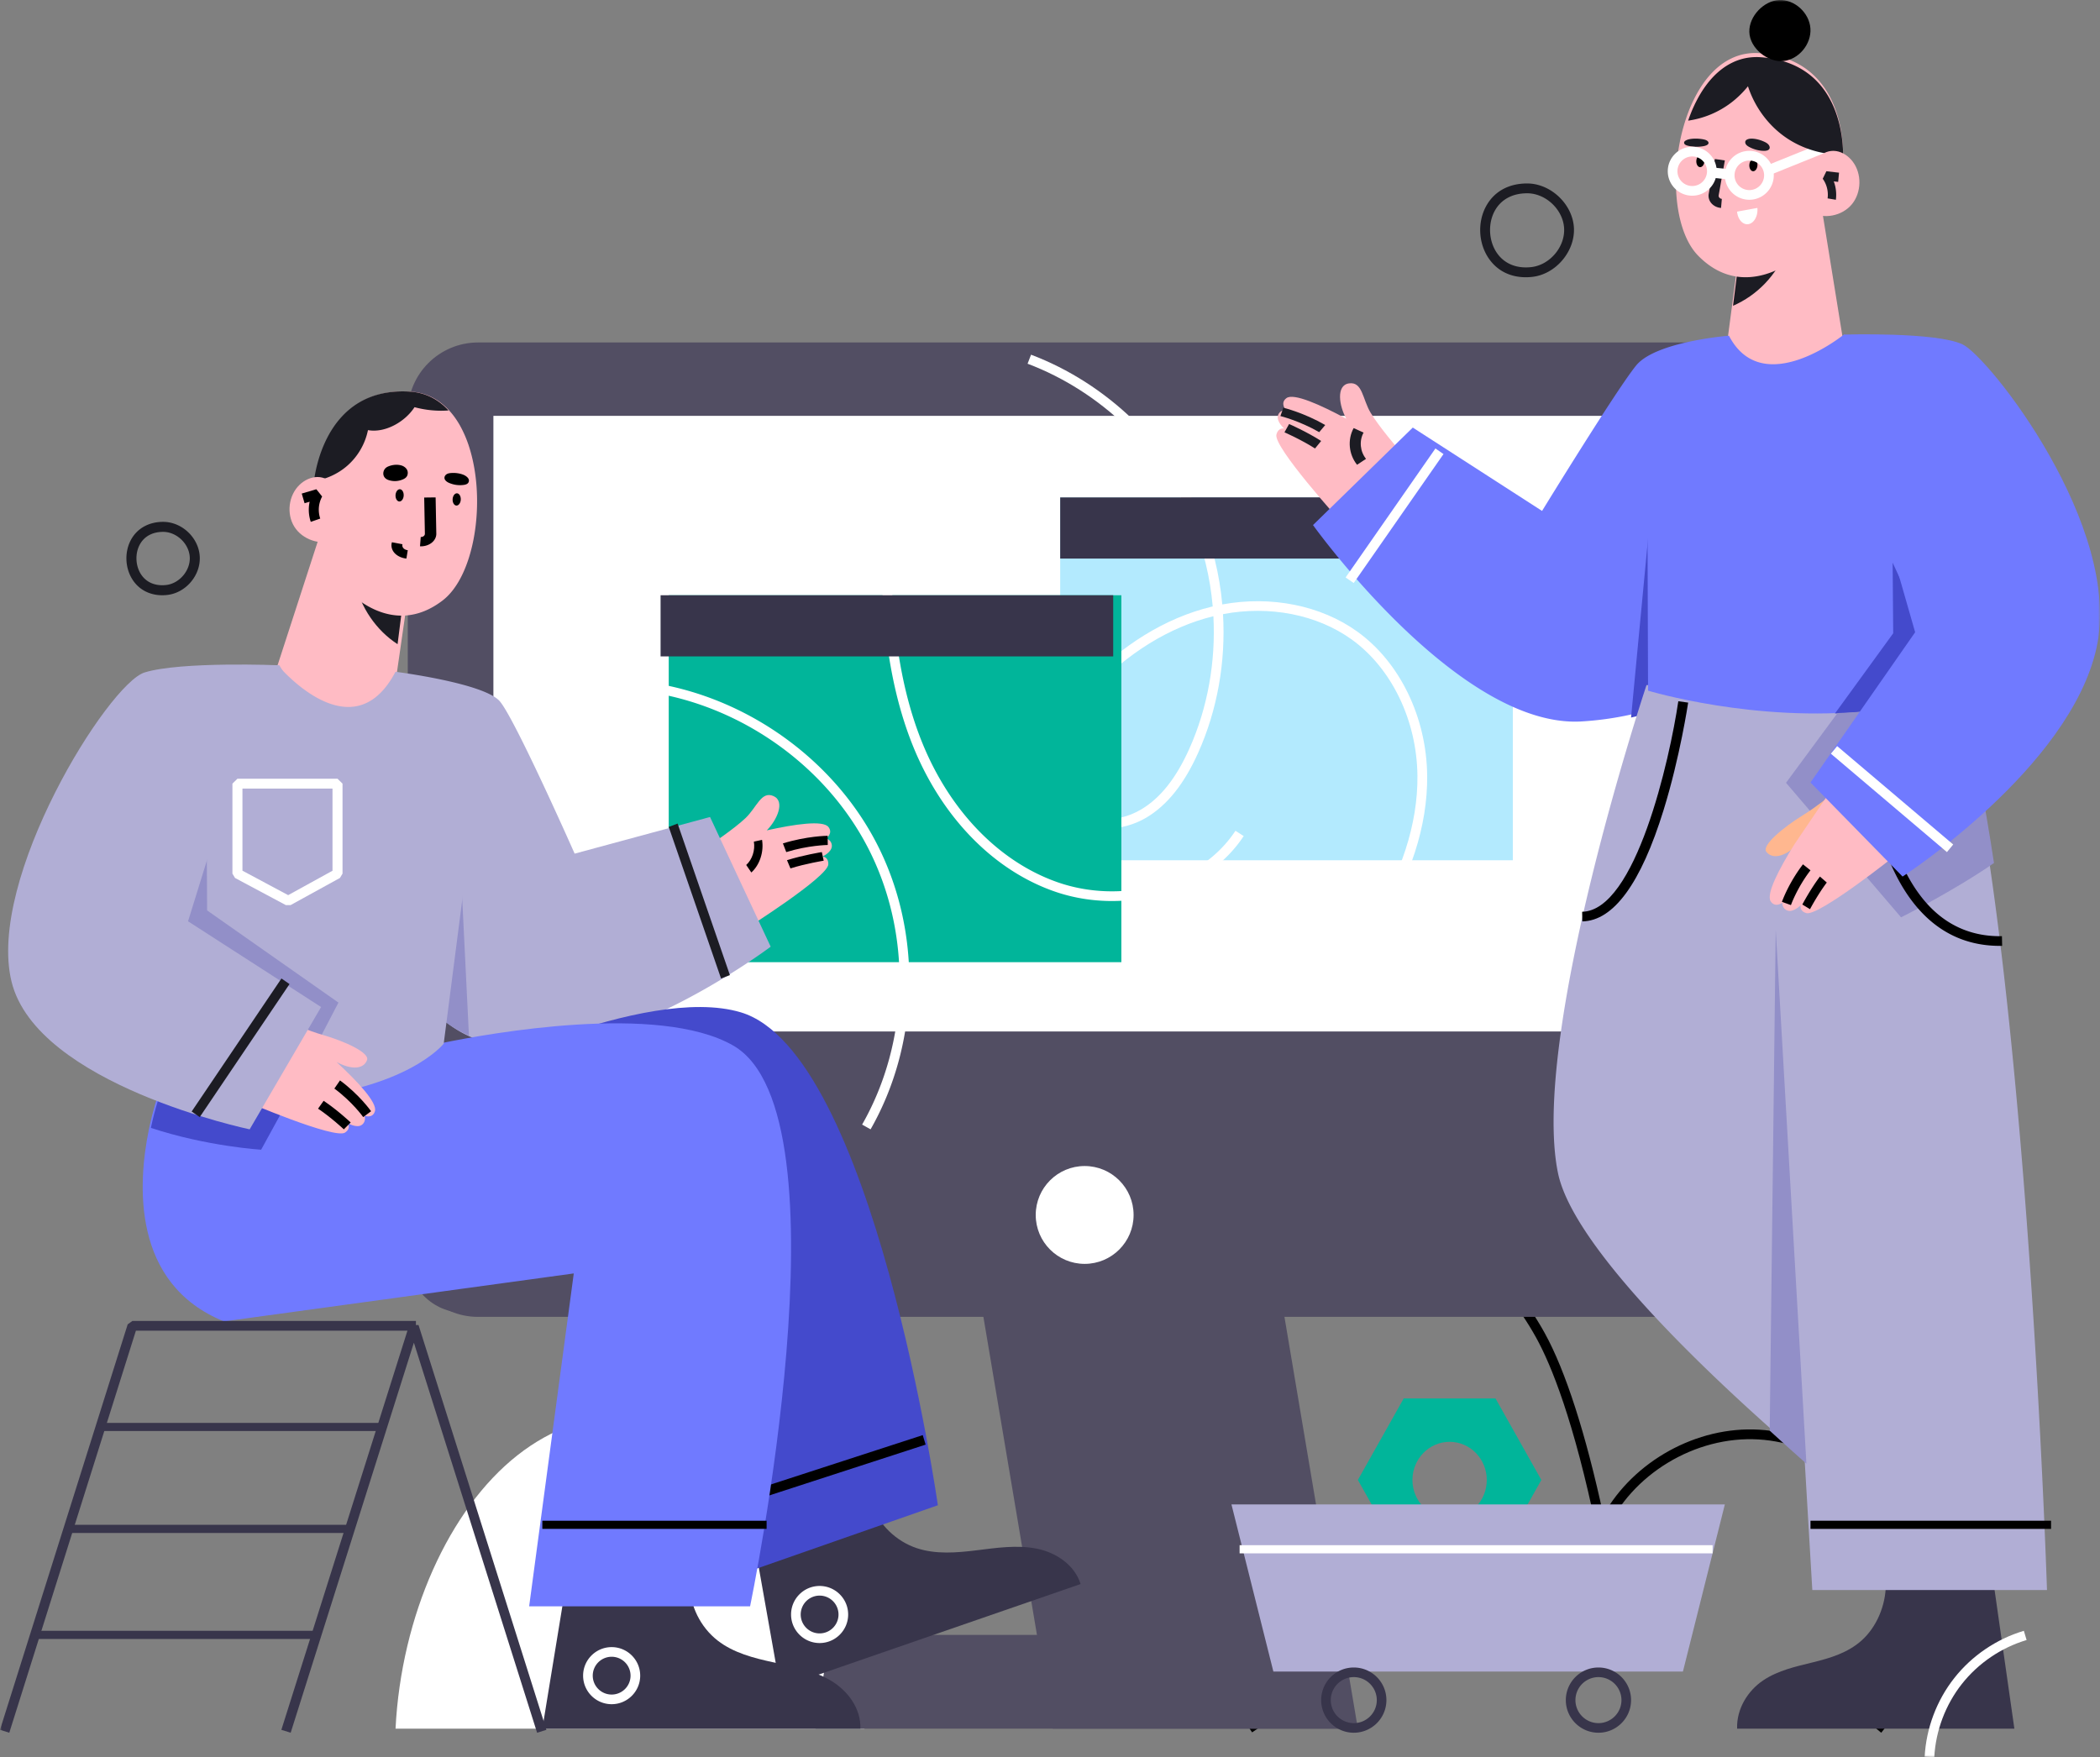
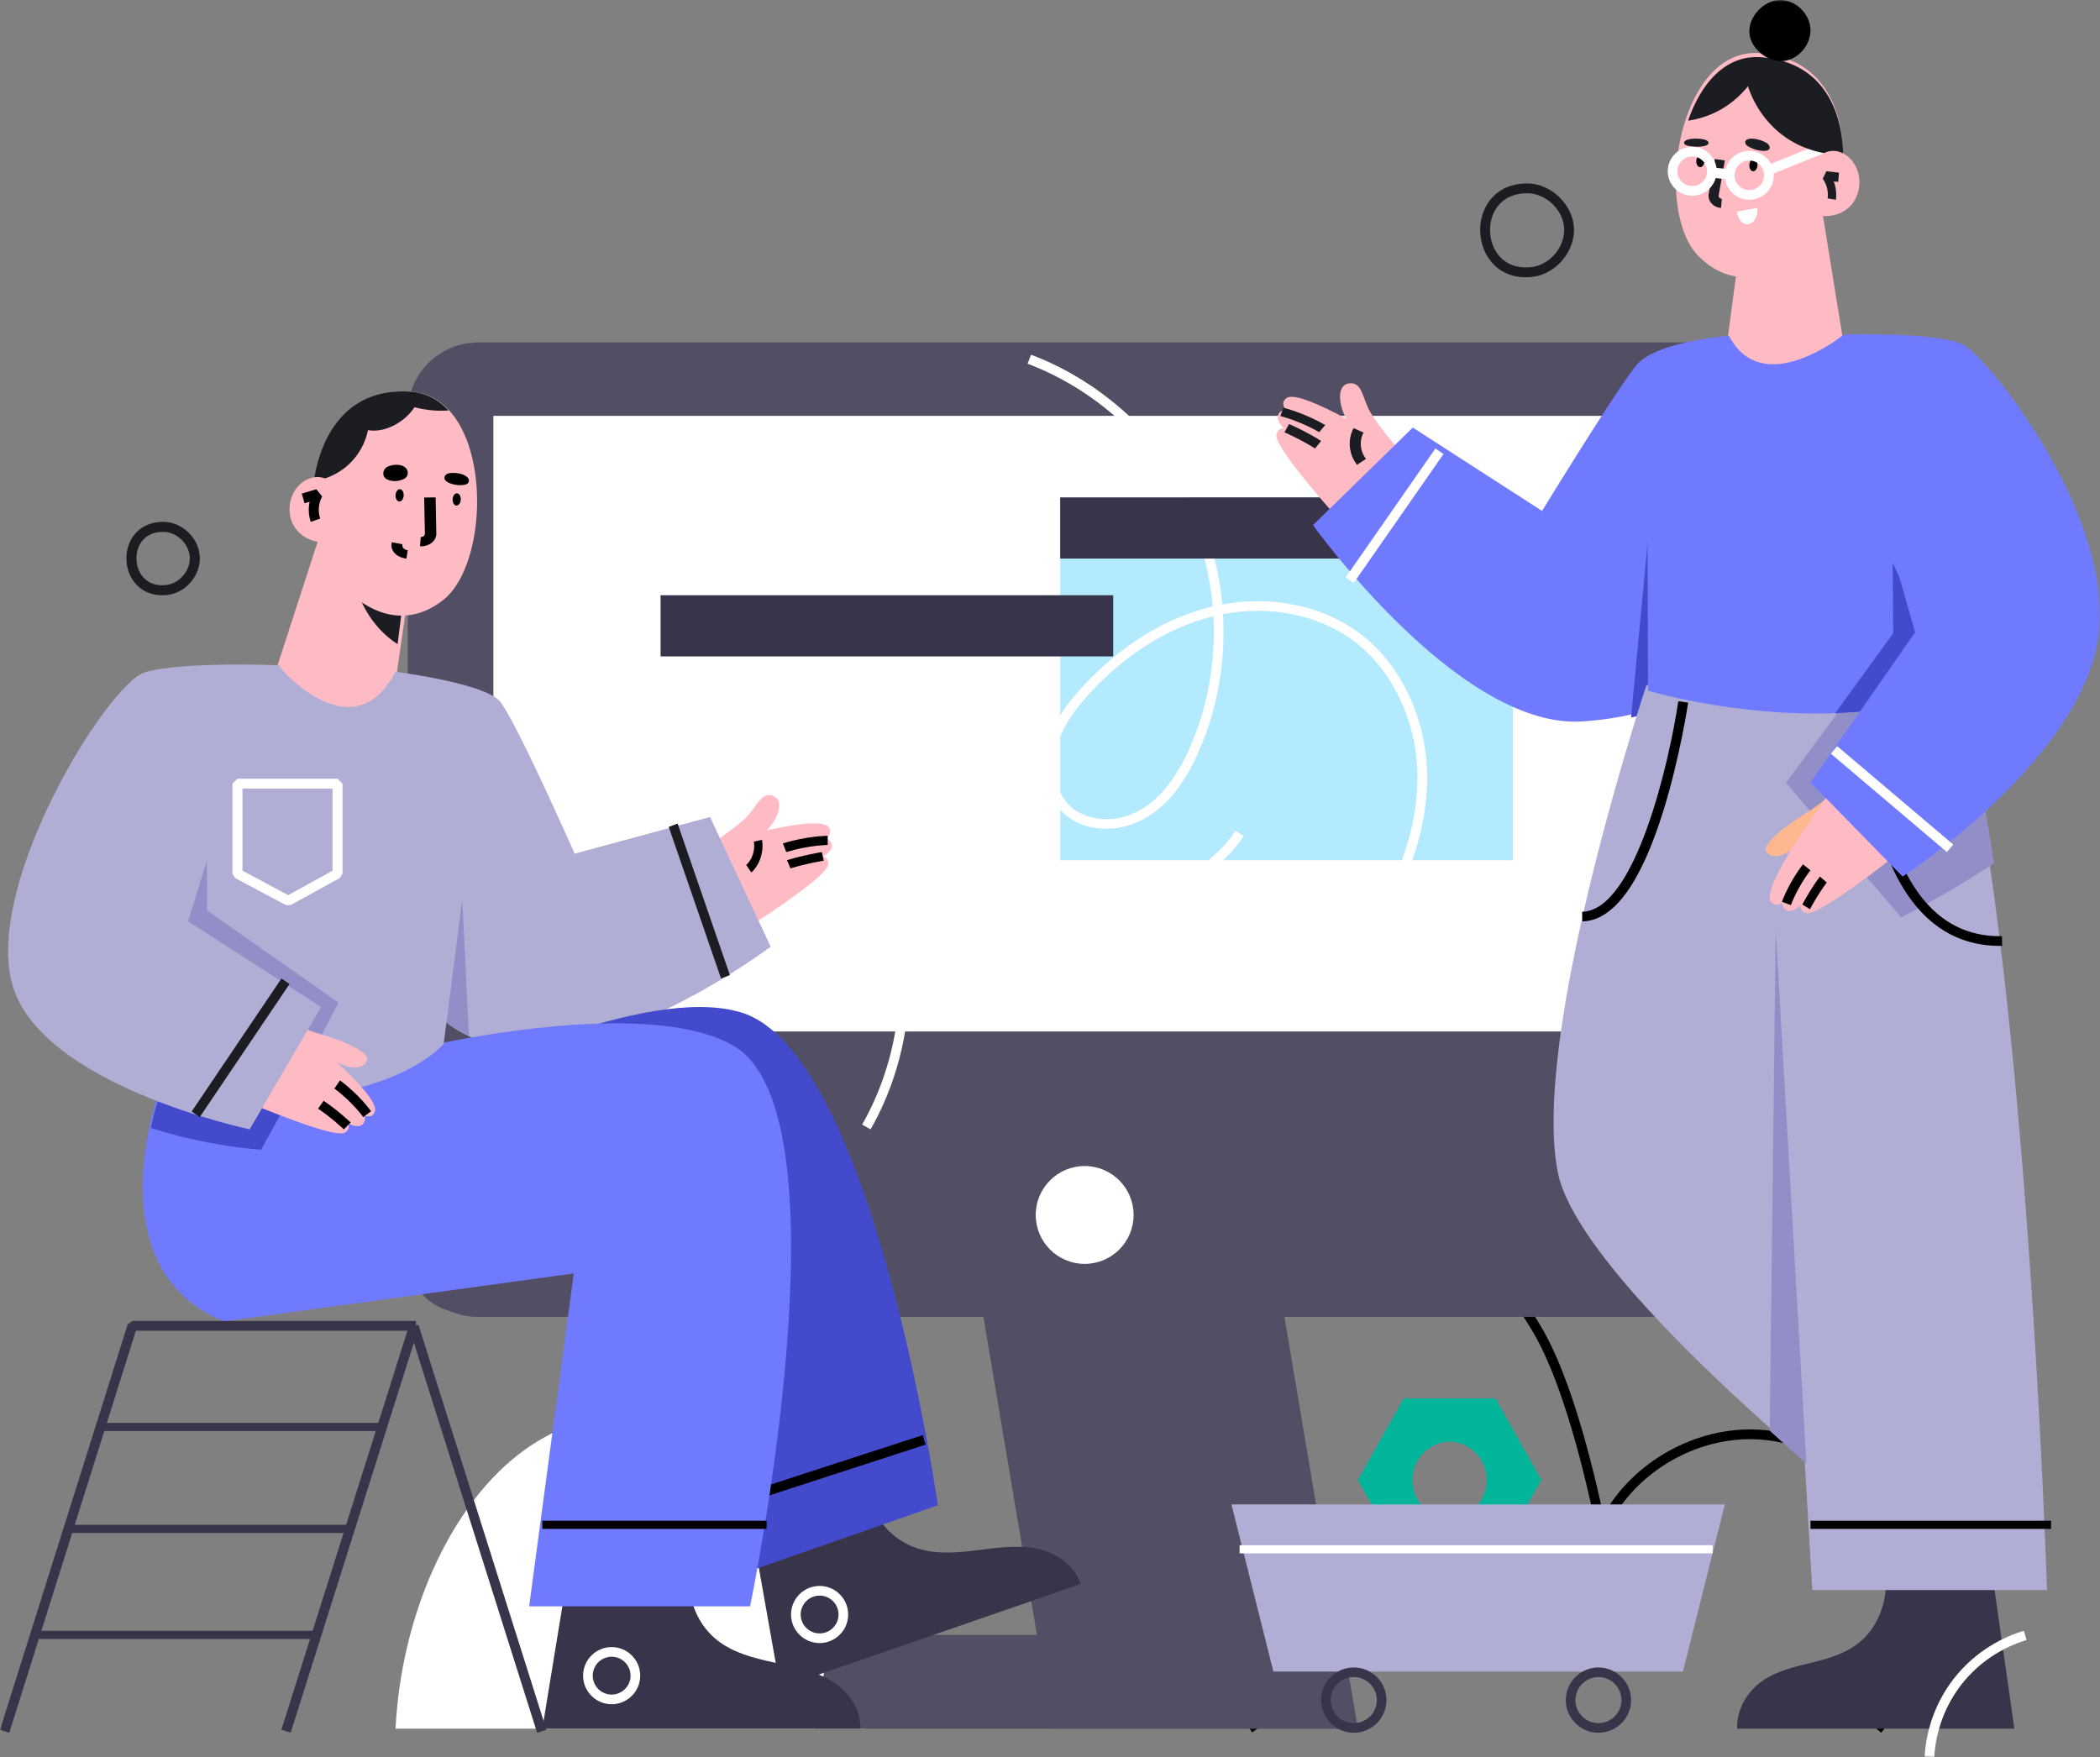
<svg xmlns="http://www.w3.org/2000/svg" xmlns:xlink="http://www.w3.org/1999/xlink" width="515" height="431" viewBox="0 0 515 431">
  <rect x="0" y="0" width="515" height="431" fill="#808080" stroke="none" />
  <defs>
    <path id="ky3iqc9zga" d="M0 431h515V0H0z" />
  </defs>
  <g fill="none" fill-rule="evenodd">
    <path fill="#FFF" d="M97 424c1.4-27.63 13.058-53.811 29.912-67.068 16.854-13.257 38.372-13.24 55.22.036C198.978 370.246 210.62 396.368 212 424" />
    <path fill="#000" d="M461.35 425l-1.843-1.522c9.904-12.126 12.81-29.867 7.237-44.15-5.69-14.573-20.293-25.375-35.51-26.268-15.537-.914-31.25 8.618-37.39 22.664l-2.258-.24c-5.61-27.069-11.171-40.695-14.849-47.356-8.816-15.97-22.716-26.903-37.173-29.235-17.2-2.786-36.393 6.786-46.671 23.261-9.075 14.546-11.82 34.25-7.525 54.057 3.904 18.01 12.827 31.256 23.157 46.594l.516.762-1.977 1.345-.51-.76c-10.47-15.544-19.513-28.97-23.514-47.43-4.427-20.416-1.573-40.77 7.833-55.844 5.087-8.155 12.608-15.075 21.18-19.49 9.063-4.665 18.706-6.348 27.892-4.864 15.173 2.45 29.708 13.83 38.876 30.44 5.107 9.252 10.065 24.653 14.387 44.676 7.362-13.199 22.857-21.873 38.166-20.975 8.016.47 15.869 3.408 22.703 8.492 6.778 5.042 11.924 11.714 14.886 19.297 5.971 15.299 2.984 33.569-7.613 46.546" />
    <path fill="#524E63" d="M415.746 323H117.254c-9.53 0-17.254-7.721-17.254-17.245V101.244C100 91.719 107.724 84 117.254 84h298.492C425.274 84 433 91.72 433 101.244v204.511c0 9.524-7.726 17.245-17.254 17.245" />
    <path fill="#524E63" d="M419.198 322H113.804C106.18 322 100 315.819 100 308.196V273h333v35.196c0 7.623-6.18 13.804-13.802 13.804" />
    <path fill="#FFF" d="M121 253h290V102H121zm157 45c0 6.629-5.374 12-12 12-6.629 0-12-5.371-12-12 0-6.627 5.371-12 12-12 6.626 0 12 5.373 12 12" />
    <path fill="#524E63" d="M332 424h-73.829l-3.854-22.898L241 322h73.828l13.32 79.102z" />
    <path fill="#524E63" d="M333 424H200l3.455-23h125.67z" />
    <path fill="#B3EAFE" d="M260 211h111v-89H260z" />
    <path fill="#FFF" d="M337.793 228l-2.008-1.285c7.86-12.07 11.95-24.676 11.823-36.45-.14-13.556-6.32-26.36-16.128-33.42-8.5-6.116-20.14-8.379-31.55-6.214.685 11.638-1.359 23.46-6.104 34.033-3.433 7.646-7.592 12.843-12.712 15.886-5.722 3.404-14.47 4.178-20.113-.925-4.219-3.817-5.874-10.417-4.219-16.816 1.634-6.306 5.972-11.47 9.096-14.803 9.19-9.812 19.963-16.442 31.16-19.171.12-.028.242-.059.365-.087-.622-7.14-2.309-14.174-5.066-20.747-7.357-17.53-22.433-32.03-40.337-38.788l.852-2.213c18.5 6.985 34.088 21.973 41.69 40.092 2.814 6.707 4.55 13.88 5.21 21.164 11.96-2.197 24.172.225 33.13 6.674 10.408 7.49 16.967 21.021 17.115 35.312.13 12.236-4.09 25.296-12.204 37.758m-40.223-76.856c-10.727 2.623-21.08 9.01-29.942 18.472-2.946 3.146-7.035 7.996-8.532 13.78-1.438 5.563-.058 11.245 3.517 14.48 3.618 3.273 10.713 4.546 17.272.646 4.684-2.787 8.533-7.635 11.758-14.82 4.543-10.118 6.523-21.42 5.927-32.558" />
    <mask id="xqex643b8b" fill="#fff">
      <use xlink:href="#ky3iqc9zga" />
    </mask>
    <path fill="#38354B" d="M260 137h111v-15H260z" mask="url(#xqex643b8b)" />
-     <path fill="#01B59A" d="M164 236h111v-90H164z" mask="url(#xqex643b8b)" />
    <path fill="#FFF" d="M272.701 221c-4.872 0-9.718-.803-14.244-2.398-15.021-5.292-27.655-18.371-34.664-35.885-6.543-16.356-7.612-34.297-7.793-49.69l2.408-.027c.179 15.176 1.225 32.846 7.625 48.841 6.75 16.876 18.865 29.457 33.233 34.52 7.68 2.707 16.332 2.992 24.368.806 8.29-2.253 15.16-7.012 19.344-13.398l2.022 1.294c-4.504 6.873-11.867 11.987-20.729 14.398a44.151 44.151 0 01-11.57 1.539M213.5 277l-2.077-1.165c5.768-10.1 8.94-21.817 9.177-33.885.237-12.068-2.477-23.9-7.846-34.211-5.367-10.314-13.521-19.362-23.579-26.164-10.06-6.802-21.529-11.03-33.175-12.223l.244-2.352c12.04 1.233 23.89 5.597 34.274 12.62 10.385 7.025 18.806 16.372 24.358 27.032 5.548 10.66 8.351 22.884 8.11 35.343-.244 12.461-3.524 24.564-9.486 35.005" mask="url(#xqex643b8b)" />
    <path fill="#38354B" d="M162 161h111v-15H162z" mask="url(#xqex643b8b)" />
    <path fill="#FFBBC4" d="M188.038 203.67c2.47-2.448 4.581-7.088 1.687-8.397-3.028-1.37-4.107 2.735-6.901 5.392-2.792 2.656-8.824 6.69-8.824 6.69L182.609 228s20.47-12.898 20.525-16.011c.035-1.863-1.406-1.909-1.406-1.909s2.227-1.05 2.271-2.541c.044-1.492-1.406-1.908-1.406-1.908s1.791-1.195.58-2.78c-1.323-1.732-8.323-.695-15.135.819" mask="url(#xqex643b8b)" />
    <path fill="#000" d="M192.822 209l-.822-2.131c5.833-1.805 10.768-1.867 10.974-1.869l.024 2.255c-.092 0-4.778.073-10.176 1.745zm10.176-1.745l-.011-1.128.013 1.128h-.002zM193.852 213l-.852-2.014c3.946-1.24 8.358-1.955 8.546-1.986l.454 2.108c-.046.005-4.403.713-8.148 1.892m-9.594 1L183 212.16c1.472-1.32 2.227-3.623 1.88-5.726l2.003-.434c.485 2.941-.57 6.155-2.625 8" mask="url(#xqex643b8b)" />
    <path fill="#FFBBC4" d="M99.671 174.118L84.21 182 66 169.558 79.162 129l13.643 11.438 7.195 6.035-1.667 11.575-.999 6.94z" mask="url(#xqex643b8b)" />
    <path fill="#1C1C23" d="M92.533 140L99 146.166 97.501 158c-5.163-3.324-9.14-9.002-10.501-15.5 1.895-.835 3.678-1.667 5.533-2.5" mask="url(#xqex643b8b)" />
    <path fill="#FFBBC4" d="M108.578 147.258c-12.867 9.91-23.902-3.001-23.902-3.001l-6.68-21.654-.277-.908-.333-1.093L77 119.34l.014-.18.008-.075c.013-.118.026-.27.051-.464l.043-.326a31.9 31.9 0 01.469-2.753c.768-3.589 2.508-9.034 6.365-13.258 3.529-3.873 8.826-6.73 16.78-6.226 3.882.253 7.024 1.984 9.475 4.678a18.028 18.028 0 011.457 1.822c.4.57.772 1.159 1.125 1.78.039.07.081.142.116.215a28.123 28.123 0 011.712 3.783c.01.032.019.053.028.08.074.2.143.397.214.595.347 1.026.653 2.094.918 3.19 3.09 12.767.206 29.347-7.197 35.057" mask="url(#xqex643b8b)" />
    <path fill="#000" d="M103.238 134c-.08 0-.159-.002-.238-.006l.18-2.282c.272.015.525-.064.722-.217a.708.708 0 00.297-.58l-.17-8.88 2.802-.035.168 8.88c.019.856-.407 1.683-1.165 2.272-.7.544-1.635.848-2.596.848m-4.242-12.433c-.047.829-.533 1.467-1.084 1.432-.55-.039-.956-.741-.908-1.568.05-.829.536-1.468 1.085-1.43.55.037.956.74.907 1.566m14 1c-.049.829-.533 1.467-1.086 1.432-.549-.039-.955-.741-.906-1.568.049-.829.535-1.468 1.084-1.43.55.037.957.74.908 1.566M99.665 137c-1.168-.113-2.262-.632-2.93-1.384-.668-.752-.898-1.73-.619-2.616l2.585.491c-.1.319-.013.686.226.957.24.273.65.465 1.073.507L99.665 137zm-4.297-22.653c-.34.127-.681.3-.95.623-.27.322-.458.822-.41 1.323.078.824.71 1.263 1.276 1.452 1.207.406 2.492.325 3.674-.232.417-.199.868-.524.997-1.128.3-1.406-.974-2.061-1.492-2.212-1.01-.294-2.106-.198-3.095.174m15.205 1.679c-.352.03-.71.088-1.014.272-.304.182-.55.504-.559.867-.017.602.563 1.03 1.099 1.266a6.768 6.768 0 003.681.499c.436-.067.92-.217 1.116-.624.46-.947-.73-1.644-1.228-1.845-.971-.392-2.07-.522-3.095-.435" mask="url(#xqex643b8b)" />
    <path fill="#B1AED5" d="M189 232.201s-45.846 34.646-73.804 22.036a26.97 26.97 0 01-5.824-3.556c-5.157-4.114-9.352-10.5-12.031-19.863L68 163s18.273 22.172 28.995 1.77c0 0 21.791 2.767 25.595 7.261 3.804 4.497 18.335 37.348 18.335 37.348l33.204-8.99L189 232.2z" mask="url(#xqex643b8b)" />
    <path fill="#928FC8" d="M115 254a28.25 28.25 0 01-6-3.51l4.283-31.49L115 254z" mask="url(#xqex643b8b)" />
    <path fill="#38354B" d="M185 378.36l6.325 35.64L265 388.53c-1.44-4.667-6-7.762-10.838-8.698-4.836-.935-9.819-.174-14.712.427-4.89.6-9.974 1.023-14.642-.538-5.054-1.69-9.24-5.75-11.044-10.721" mask="url(#xqex643b8b)" />
    <path fill="#444ACC" d="M162.506 306.293L179.11 387 230 369.205s-15.859-111.218-48.339-120.908C158.093 241.267 111 265.103 111 265.103" mask="url(#xqex643b8b)" />
    <path fill="#000" d="M175.708 371l-.708-2.328L226.291 352l.709 2.332z" mask="url(#xqex643b8b)" />
    <path fill="#38354B" d="M138.893 388L133 424h77.992c.194-4.913-3.08-9.36-7.331-11.843-4.255-2.482-9.209-3.395-14.025-4.433-4.811-1.037-9.752-2.31-13.639-5.332-4.205-3.27-6.802-8.513-6.85-13.835" mask="url(#xqex643b8b)" />
    <path fill="#707AFF" d="M183.947 394h-54.18l10.943-81.656-85.782 11.764c-22.705-9.196-21.122-33.842-18.43-46.99 1.053-5.156 2.279-8.544 2.279-8.544l30.116-5.468 5.217-.949 31.347-5.693s1.054-.245 2.925-.63c11.387-2.343 53.053-9.922 71.418.607C209.12 273.251 183.947 394 183.947 394" mask="url(#xqex643b8b)" />
    <path fill="#B1AED5" d="M114 215.76l-5.18 40.188v.037s-8.88 11.315-37.704 13.611c-1.714.135-3.504.24-5.366.31-7.382.274-15.918-.03-25.75-1.167l1.034-39.324.344-13.04.51-19.375L114 215.76z" mask="url(#xqex643b8b)" />
    <path fill="#444ACC" d="M75 262l-3.902 7.12L64.04 282s-13.28-.812-27.04-5.356c1.063-5.046 2.302-8.363 2.302-8.363l30.427-5.353L75 262z" mask="url(#xqex643b8b)" />
    <path fill="#928FC8" d="M83 245.912l-8.144 15.637-5.147.954L40 268l1.029-39.371L50.718 210l.076 13.305z" mask="url(#xqex643b8b)" />
    <path fill="#FFBBC4" d="M82.544 260.492c3.854 2.053 6.72 1.665 7.475-.51.62-1.783-5.4-4.563-10.852-6.134-3.668-1.056-7.679-2.848-7.679-2.848L60 270.031s22.12 9.505 24.635 7.754c1.507-1.047.71-2.265.71-2.265s2.125 1.237 3.34.414c1.215-.824.71-2.266.71-2.266s1.987.794 2.552-1.122c.617-2.095-4.26-7.289-9.403-12.054" mask="url(#xqex643b8b)" />
    <path fill="#000" d="M89.078 274c-.027-.037-2.661-3.741-7.078-7.003L83.382 265c4.746 3.506 7.503 7.397 7.618 7.56L89.078 274zm-4.756 3c-.031-.03-3.13-2.934-6.322-5.07l1.367-1.93c3.362 2.248 6.5 5.19 6.633 5.316L84.322 277z" mask="url(#xqex643b8b)" />
    <path fill="#B1AED5" d="M68.497 163.174s-24.105-.993-33.035 1.764c-8.931 2.76-38.809 50.688-32.627 75.858C9.045 266.073 61.228 277 61.228 277l17.518-29.998-32.63-21.034 4.732-15.255L110 230.108" mask="url(#xqex643b8b)" />
    <path fill="#1C1C23" d="M110 100.673c-2.801.22-5.678-.084-8.345-.798-2.308 3.575-7.191 6.384-11.415 5.626a15.851 15.851 0 01-5.14 8.792c-2.272 1.96-5.122 3.254-8.1 3.707.025-.19.052-.401.086-.635.086-.579.21-1.282.382-2.081.766-3.542 2.504-8.916 6.348-13.083 3.52-3.821 8.804-6.642 16.733-6.144 3.873.25 7.008 1.96 9.451 4.616" mask="url(#xqex643b8b)" />
    <path fill="#FFBBC4" d="M81.918 119.278c-.77-1.44-2.44-2.286-4.075-2.278-1.636.007-3.21.785-4.388 1.92-2.697 2.587-3.252 7.115-1.264 10.28 1.986 3.164 6.309 4.628 9.809 3.324" mask="url(#xqex643b8b)" />
    <path fill="#000" d="M76.215 128a9.33 9.33 0 01-.279-4.938l-1.245.368-.691-2.37 3.581-1.06L79 121.783a6.814 6.814 0 00-.466 5.41l-2.32.807z" mask="url(#xqex643b8b)" />
    <path fill="#FFF" d="M150 418c-3.86 0-7-3.141-7-7 0-3.86 3.14-7 7-7s7 3.14 7 7c0 3.859-3.14 7-7 7m0-11.635a4.64 4.64 0 00-4.636 4.635c0 2.557 2.079 4.635 4.636 4.635s4.636-2.078 4.636-4.635a4.64 4.64 0 00-4.636-4.635M201 403c-3.86 0-7-3.139-7-7 0-3.86 3.14-7 7-7s7 3.14 7 7c0 3.861-3.14 7-7 7m0-11.635a4.64 4.64 0 00-4.636 4.635c0 2.558 2.079 4.635 4.636 4.635s4.636-2.077 4.636-4.635a4.64 4.64 0 00-4.636-4.635M70.092 222l-12.45-6.655L57 214.28v-22.07l1.228-1.21h24.543L84 192.21v22.07l-.63 1.058-12.093 6.654-1.185.008zm-10.635-8.44l11.213 5.997 10.872-5.986V193.42H59.457v20.14z" mask="url(#xqex643b8b)" />
    <path fill="#000" d="M133 375h55v-2h-55z" mask="url(#xqex643b8b)" />
    <path fill="#1C1C23" d="M176.827 240L164 202.826l2.174-.826L179 239.173zM48.979 274L47 272.632 69.021 240 71 241.37z" mask="url(#xqex643b8b)" />
    <path fill="#38354B" d="M131.716 425L101.5 329.329 71.285 425 69 424.286 100.359 325h2.283L134 424.286z" mask="url(#xqex643b8b)" />
    <path fill="#38354B" d="M2.279 425L0 424.285l31.312-99.45 1.14-.835H102v2.385H33.33z" mask="url(#xqex643b8b)" />
    <path fill="#38354B" d="M24 351h69v-2H24zm-8 25h69v-2H16zm-7 26h69v-2H9zm479.863-14L494 424h-67.993c-.169-4.913 2.685-9.36 6.393-11.843 3.707-2.482 8.027-3.395 12.225-4.433 4.196-1.037 8.502-2.31 11.89-5.332 3.665-3.27 5.931-8.513 5.973-13.835" mask="url(#xqex643b8b)" />
    <path fill="#FFF" d="M474.358 431l-2.358-.125c.368-6.963 2.948-13.816 7.266-19.292 4.314-5.48 10.373-9.591 17.06-11.583l.674 2.262c-6.224 1.855-11.862 5.683-15.88 10.781-4.018 5.096-6.418 11.475-6.762 17.957" mask="url(#xqex643b8b)" />
    <path fill="#FFBBC4" d="M452 83.5L448.939 95 420 92.73l3.595-8.902 2.756-20.936L446.582 50z" mask="url(#xqex643b8b)" />
-     <path fill="#1C1C23" d="M438 61.352c-2.286 6.17-7.175 11.137-13 13.648l1.667-13.12 5.824-3.88c1.849 1.12 3.623 2.225 5.509 3.352" mask="url(#xqex643b8b)" />
    <path fill="#FFBBC4" d="M452 37.607v.34l-.012.829c-.002.314-.017.54-.023.645 0 .054-.004.077-.004.077l-.57 1.197-10.65 22.428s-12.865 11.242-24.289-.411c-6.182-6.313-7.004-21.613-2.989-33.579a39.431 39.431 0 01.742-2.039l.068-.174c.041-.11.089-.226.136-.342.18-.434.367-.86.567-1.289.134-.302.273-.594.425-.89.185-.379.381-.759.58-1.126 2.125-3.925 4.914-7.08 8.346-8.807.78-.397 1.59-.718 2.435-.957.389-.114.785-.204 1.188-.276a13.709 13.709 0 013.658-.185c.085.008.168.01.256.017 7.853.675 12.658 4.235 15.597 8.526 3.838 5.604 4.477 12.47 4.535 15.845l.004.171z" mask="url(#xqex643b8b)" />
    <path fill="#1C1C23" d="M422.066 51c-.922-.064-1.779-.477-2.355-1.13-.572-.655-.815-1.502-.67-2.322l1.51-8.548 2.449.35-1.511 8.548a.688.688 0 00.173.592c.146.17.36.273.598.288L422.066 51z" mask="url(#xqex643b8b)" />
    <path fill="#000" d="M429.006 40.414c-.059.827.336 1.536.886 1.584.549.045 1.042-.587 1.102-1.414.062-.829-.337-1.536-.886-1.581-.545-.048-1.04.585-1.102 1.411m-13-.998c-.06.826.337 1.536.885 1.581.55.048 1.043-.585 1.103-1.411.061-.83-.335-1.536-.885-1.584-.546-.045-1.042.587-1.103 1.414" mask="url(#xqex643b8b)" />
    <path fill="#1C1C23" d="M432.694 34.777c.334.155.668.338.928.608.258.267.43.63.364.945-.106.516-.756.668-1.325.67-1.223.003-2.508-.325-3.67-.942-.41-.217-.851-.524-.959-.945-.252-.975 1.046-1.125 1.57-1.112 1.021.022 2.114.322 3.092.776m-15.102-.624c.342.06.685.141.964.3.275.157.477.407.44.658-.056.411-.679.642-1.24.742a9.426 9.426 0 01-3.677-.072c-.423-.094-.879-.253-1.023-.552-.334-.702.924-1.043 1.439-1.127 1.003-.16 2.1-.125 3.097.051" mask="url(#xqex643b8b)" />
    <path fill="#FFF" d="M430.98 51c.176 1.943-.794 3.72-2.17 3.97-1.374.25-2.634-1.12-2.81-3.064M415 48c-3.308 0-6-2.692-6-6s2.692-6 6-6 6 2.692 6 6-2.692 6-6 6m0-9.625A3.63 3.63 0 00411.374 42 3.63 3.63 0 00415 45.625c2 0 3.626-1.627 3.626-3.625 0-2-1.625-3.625-3.626-3.625M429 49c-3.308 0-6-2.692-6-5.999 0-3.31 2.692-6.001 6-6.001s6 2.692 6 6.001A6.007 6.007 0 01429 49m0-9.625c-2 0-3.625 1.626-3.625 3.626A3.627 3.627 0 00429 46.625a3.629 3.629 0 003.626-3.624c0-2-1.627-3.626-3.626-3.626" mask="url(#xqex643b8b)" />
    <path fill="#FFF" d="M423.739 44L419 43.498l.261-2.498 4.739.504zm10.128-1L433 40.704 447.134 35l.866 2.295z" mask="url(#xqex643b8b)" />
    <path fill="#1C1C23" d="M452 37.777V38c-4.606-.031-9.202-1.248-13.089-3.654-4.888-3.022-8.496-7.826-10.245-13.186a23.84 23.84 0 01-3.996 3.93 22.731 22.731 0 01-10.67 4.5 38.983 38.983 0 01.732-1.972l.066-.168c.04-.107.088-.218.134-.33.179-.42.362-.831.56-1.245.131-.292.269-.574.418-.86.183-.366.376-.734.573-1.088 2.095-3.793 4.845-6.842 8.23-8.51a13.23 13.23 0 014.538-1.333 13.716 13.716 0 012.64-.038c.085.008.167.01.253.017 7.744.652 12.482 4.091 15.38 8.238 3.785 5.415 4.415 12.049 4.472 15.31l.004.166z" mask="url(#xqex643b8b)" />
    <path fill="#000" d="M437.32 14.974c3.782-.366 6.92-4.126 6.665-7.976-.257-3.853-3.866-7.147-7.658-6.993-3.716.15-7.417 3.933-7.325 7.813.092 4.03 4.541 7.522 8.318 7.156" mask="url(#xqex643b8b)" />
    <path fill="#FFBBC4" d="M445.947 38.756c.963-1.337 2.728-1.946 4.336-1.704 1.612.244 3.052 1.25 4.055 2.557 2.293 2.99 2.202 7.615-.203 10.508-2.403 2.893-6.87 3.745-10.135 1.931" mask="url(#xqex643b8b)" />
    <path fill="#1C1C23" d="M450.224 49l-2.027-.34c.231-1.692-.216-3.49-1.197-4.81l.897-1.85 3.103.355-.212 2.258-1.079-.124a9.363 9.363 0 01.515 4.511" mask="url(#xqex643b8b)" />
    <path fill="#FFBBC4" d="M330.175 102.713c-1.763-3.084-2.576-8.21.634-8.675 3.355-.487 3.299 3.83 5.324 7.21s6.867 9.018 6.867 9.018L328.876 128s-16.645-18.361-15.848-21.417c.477-1.828 1.907-1.467 1.907-1.467s-1.905-1.652-1.544-3.121c.364-1.47 1.909-1.47 1.909-1.47s-1.437-1.67.186-2.875c1.776-1.32 8.392 1.666 14.689 5.063" mask="url(#xqex643b8b)" />
    <path fill="#1C1C23" d="M323.524 106c-4.846-2.789-9.48-3.939-9.524-3.951l.726-2.049c.206.05 5.066 1.25 10.274 4.246L323.524 106zm-1.029 4c-3.35-2.143-7.454-3.946-7.495-3.963l1.139-2.037c.174.077 4.34 1.906 7.861 4.158L322.495 110zm10.309 4c-2.051-2.553-2.386-6.17-.836-9l2.435 1.102c-1.11 2.026-.871 4.614.597 6.444L332.804 114z" mask="url(#xqex643b8b)" />
    <path fill="#707AFF" d="M495 155.815h-56.517s-12.2 11.45-31.445 17.547a83.914 83.914 0 01-7.239 1.937 77.263 77.263 0 01-11.976 1.656c-30.172 1.743-65.823-48.17-65.823-48.17l24.47-23.913 31.703 20.447s18.267-29.803 23.09-35.694c4.826-5.892 22.746-7.279 22.746-7.279 8.27 15.942 28.258-.346 28.258-.346L495 155.815z" mask="url(#xqex643b8b)" />
    <path fill="#444ACC" d="M407 174.046a76.64 76.64 0 01-7 1.954l4.555-48L407 174.046z" mask="url(#xqex643b8b)" />
    <path fill="#FFF" d="M331.979 143L330 141.633 352.02 110l1.98 1.37z" mask="url(#xqex643b8b)" />
    <path fill="#B1AED5" d="M502 390h-57.552l-1.389-23.584-.513-8.715a605.195 605.195 0 01-9.262-8.123c-20.353-18.222-47.83-45.382-51.212-61.888-6.894-33.641 21.712-119.65 21.712-119.65l.887-.015 49.534-.681 16.614-.235 7.349-.1.743-.009c.372 1.279.74 2.605 1.103 3.971 2.89 10.872 5.436 24.36 7.664 39.261C498.585 283.174 502 390 502 390" mask="url(#xqex643b8b)" />
    <path fill="#707AFF" d="M481 169.401c-7.374 2.586-14.918 4.112-22.247 4.9-28.38 3.057-54.587-4.9-54.587-4.9L404 120.75l75.816-1.75.64 27.203L481 169.4z" mask="url(#xqex643b8b)" />
    <path fill="#444ACC" d="M479 170.115c-6.772 2.213-13.667 3.554-20.374 4.276A119.6 119.6 0 01450 175l.329-.45 4.145-5.707 9.812-13.513-.142-17.33 6.48 14.005 7.631 16.505.745 1.605z" mask="url(#xqex643b8b)" />
    <path fill="#928FC8" d="M489 211.683C478.8 218.72 466.208 225 466.208 225L438 192.001l12.618-17.104c2.888-.1 5.822-.297 8.783-.61 6.828-.722 13.85-2.067 20.746-4.287l1.109 2.36c2.919 10.888 5.49 24.397 7.744 39.323" mask="url(#xqex643b8b)" />
    <path fill="#FFB78F" d="M440.74 207.238c-3.242 3.066-6.205 3.52-7.583 1.657-1.131-1.53 4.056-5.907 9.027-8.97C445.528 197.865 449 195 449 195" mask="url(#xqex643b8b)" />
    <path fill="#FFBBC4" d="M448.246 195L465 209.683s-19.073 15.212-22.049 14.275c-1.783-.56-1.348-1.933-1.348-1.933s-1.739 1.768-3.17 1.335c-1.432-.431-1.35-1.933-1.35-1.933s-1.729 1.31-2.831-.336c-1.205-1.798 2.11-8.075 5.817-14.018" mask="url(#xqex643b8b)" />
    <path fill="#000" d="M439.206 222l-2.206-.797c.063-.185 1.62-4.59 5.156-9.203l1.844 1.466c-3.305 4.31-4.779 8.492-4.794 8.534m4.677 1L442 221.858c.082-.153 2.013-3.806 4.317-6.858l1.683 1.462c-2.194 2.902-4.098 6.5-4.117 6.538m46.538 9c-7.122 0-13.269-2.463-18.282-7.326-15.617-15.152-15.16-48.272-15.133-49.674l2.446.044c-.007.335-.46 33.52 14.42 47.953 4.659 4.52 10.419 6.747 17.079 6.624l.049 2.373a28.16 28.16 0 01-.579.006" mask="url(#xqex643b8b)" />
    <path fill="#707AFF" d="M452.213 82.065s22.585-.689 29.09 2.412c6.5 3.098 39.351 44.771 32.85 74.388C507.651 188.482 466.586 215 466.586 215L444 191.927l25.667-36.852-5.133-17.907" mask="url(#xqex643b8b)" />
    <path fill="#FFF" d="M477.462 209L449 184.864l1.537-1.864L479 207.136z" mask="url(#xqex643b8b)" />
    <path fill="#928FC8" d="M443 359a603.846 603.846 0 01-9-8.098L435.473 228 443 359z" mask="url(#xqex643b8b)" />
    <path fill="#000" d="M388.05 226l-.05-2.364c13.137-.262 21.478-37.364 23.585-51.636l2.415.335c-.021.13-1.99 13.314-6.03 26.369-5.557 17.96-12.257 27.143-19.92 27.296M444 375h59v-2h-59z" mask="url(#xqex643b8b)" />
    <path fill="#01B59A" d="M366.75 343h-22.5L333 363l11.25 20h22.5L378 363l-11.25-20zm-11.249 29.356c-5.03 0-9.114-4.19-9.114-9.356 0-5.163 4.083-9.352 9.114-9.352 5.03 0 9.112 4.189 9.112 9.352 0 5.165-4.081 9.356-9.112 9.356z" mask="url(#xqex643b8b)" />
    <path fill="#B1AED5" d="M412.715 410H312.282L302 369h121z" mask="url(#xqex643b8b)" />
    <path fill="#38354B" d="M332.001 425c-4.414 0-8.001-3.588-8.001-8s3.587-8 8.001-8c4.412 0 7.999 3.588 7.999 8s-3.587 8-7.999 8m0-13.644a5.65 5.65 0 00-5.644 5.644 5.648 5.648 0 005.644 5.643c3.11 0 5.642-2.53 5.642-5.643a5.65 5.65 0 00-5.642-5.644M392 425c-4.411 0-8-3.59-8-8.001s3.589-7.999 8-7.999c4.413 0 8 3.588 8 7.999S396.413 425 392 425m0-13.644a5.65 5.65 0 00-5.643 5.643c0 3.115 2.533 5.644 5.643 5.644s5.643-2.53 5.643-5.644a5.651 5.651 0 00-5.643-5.643" mask="url(#xqex643b8b)" />
    <path fill="#FFF" d="M304 381h116v-2H304z" mask="url(#xqex643b8b)" />
    <path fill="#1C1C23" d="M374.179 68c-3.864 0-7.067-1.63-9.125-4.681-2.476-3.665-2.737-8.751-.655-12.651C366.352 47.01 369.937 45 374.496 45h.06c5.79.02 11.133 5.115 11.43 10.897.3 5.784-4.489 11.4-10.247 12.019-.532.055-1.05.084-1.56.084zm.319-20.592c-3.63 0-6.46 1.56-7.974 4.394-1.648 3.088-1.434 7.27.526 10.17 1.804 2.676 4.796 3.94 8.43 3.548 4.553-.488 8.337-4.928 8.101-9.5-.234-4.568-4.458-8.594-9.035-8.612h-.048zM39.8 146c-3.019 0-5.599-1.303-7.198-3.671-1.931-2.866-2.135-6.835-.509-9.881 1.511-2.829 4.39-4.448 7.905-4.448h.045c4.612.018 8.709 3.925 8.946 8.53.238 4.606-3.435 8.914-8.02 9.405a10.6 10.6 0 01-1.17.065zm.198-15.543c-2.618 0-4.653 1.116-5.737 3.148-1.191 2.231-1.036 5.251.377 7.348 1.296 1.918 3.45 2.822 6.067 2.54 3.276-.35 6-3.546 5.832-6.836-.171-3.292-3.209-6.189-6.504-6.2h-.035z" mask="url(#xqex643b8b)" />
  </g>
</svg>